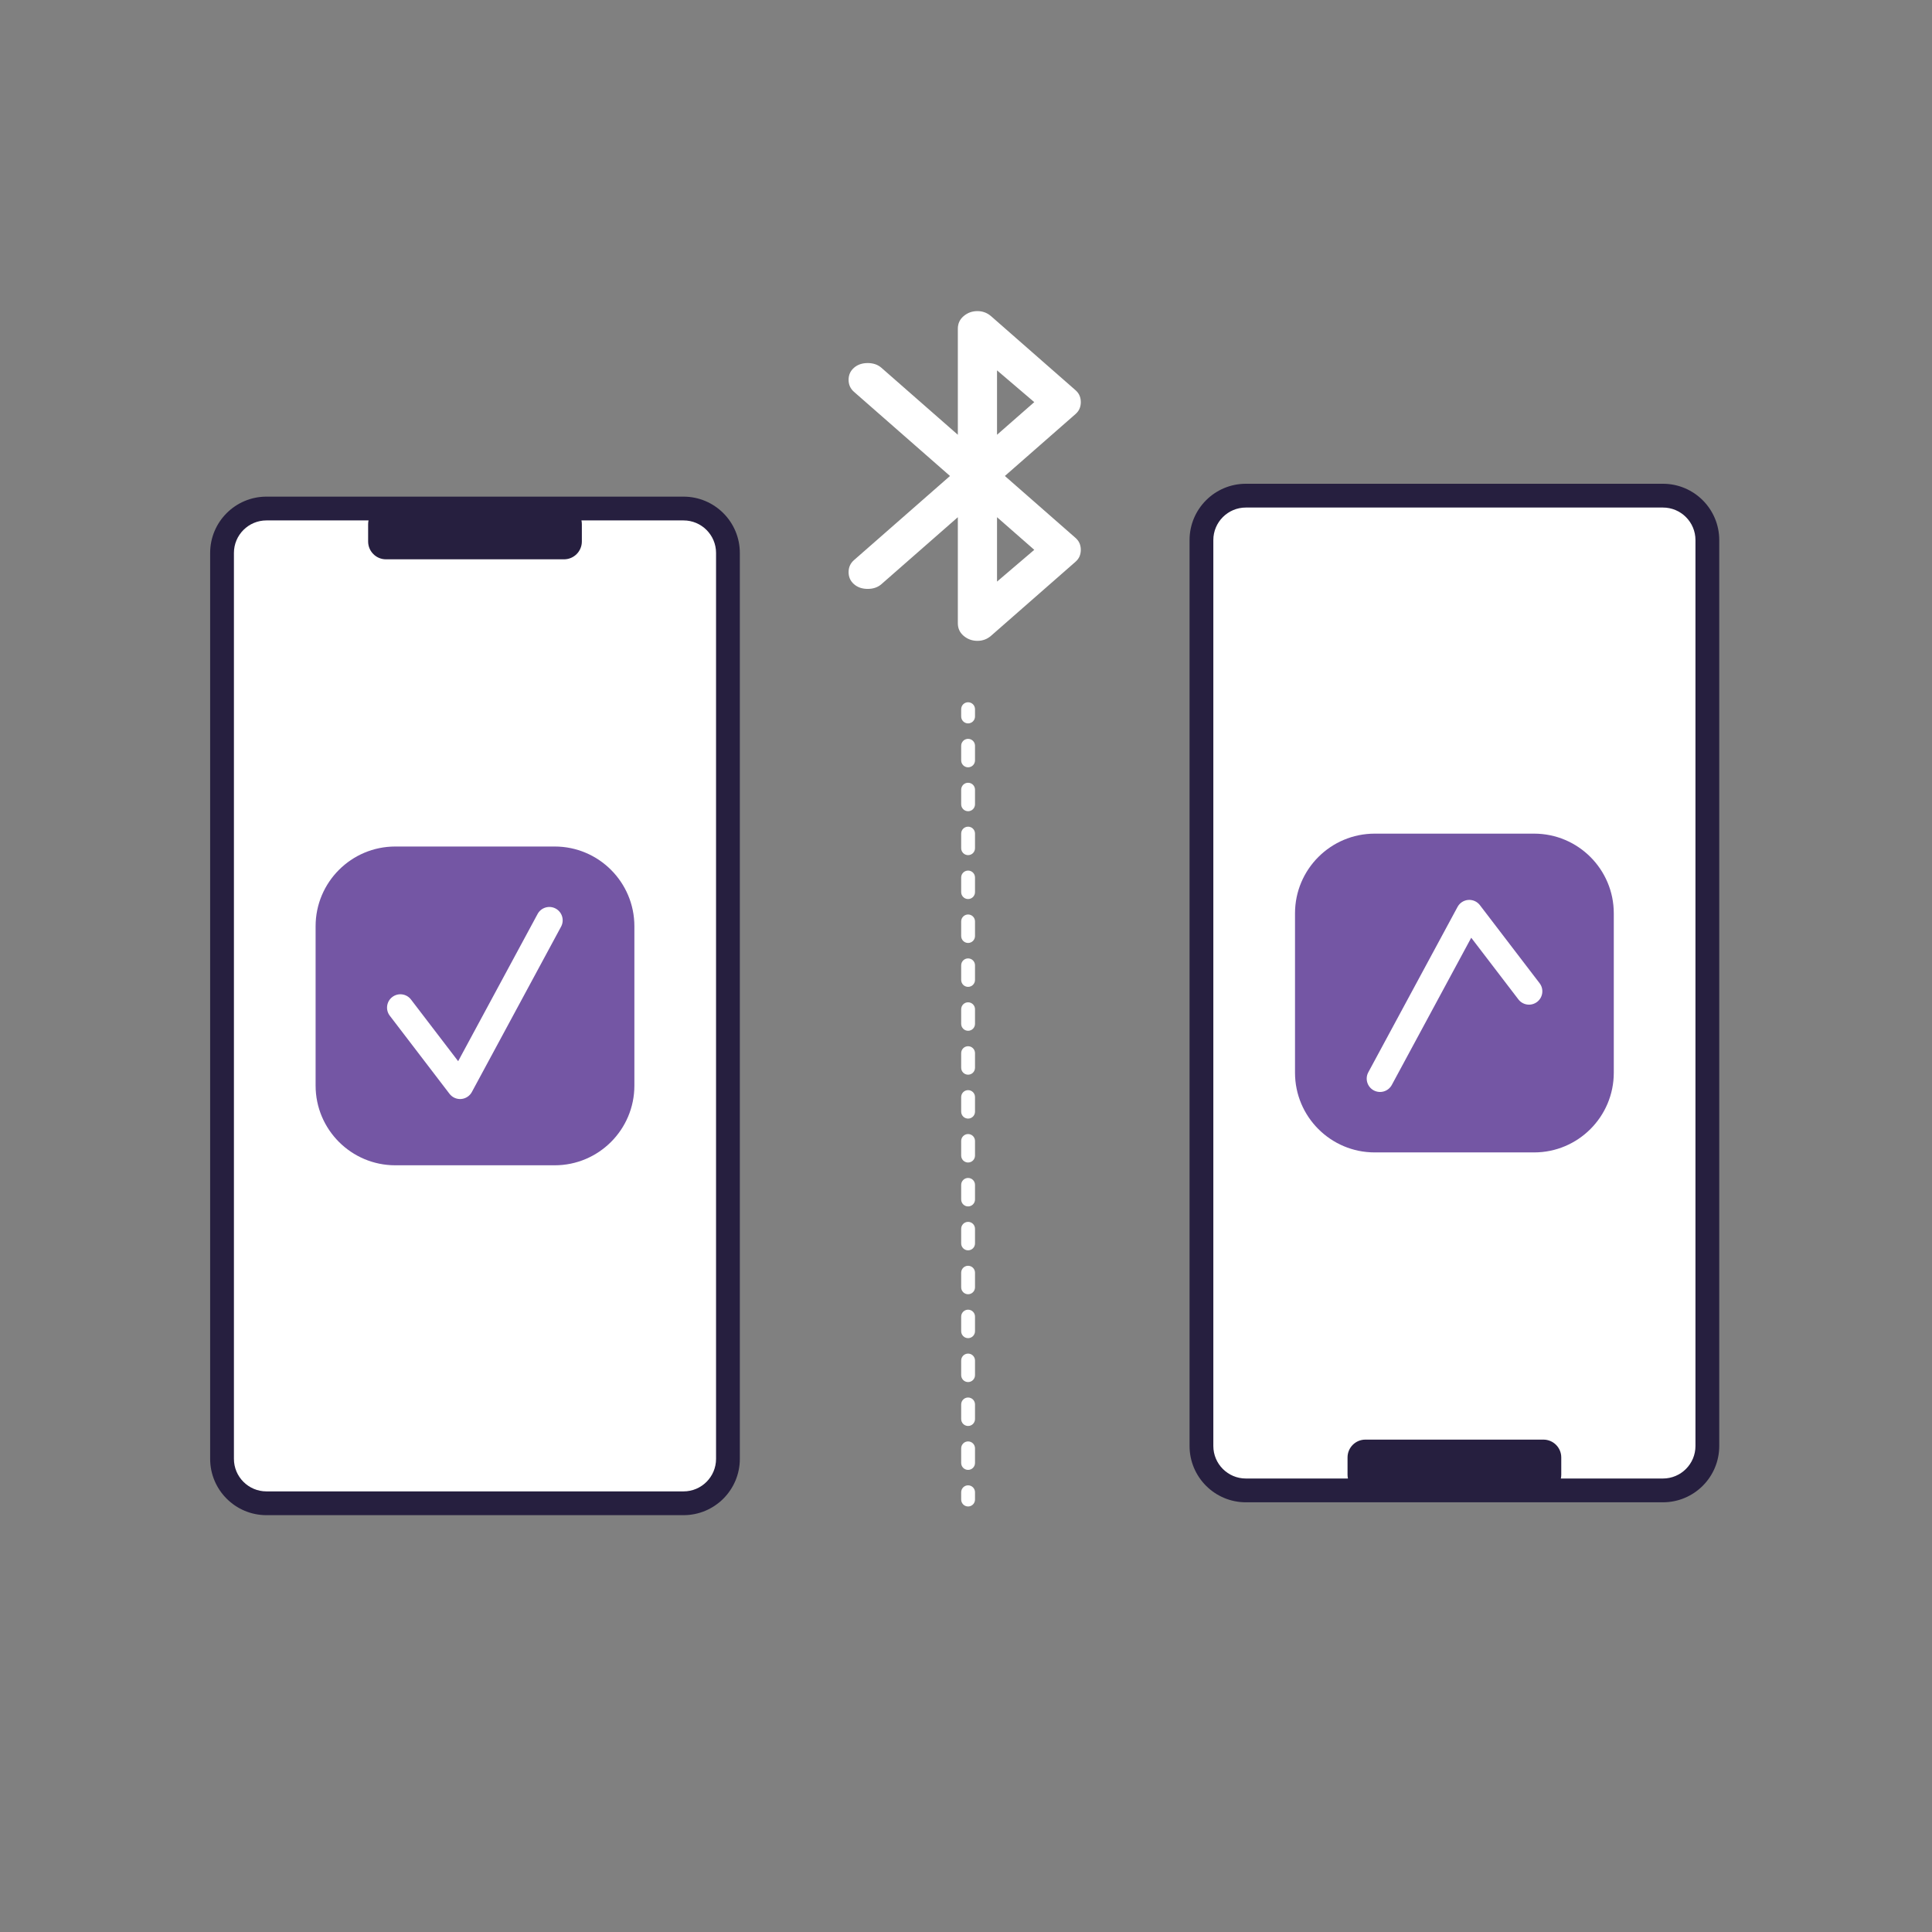
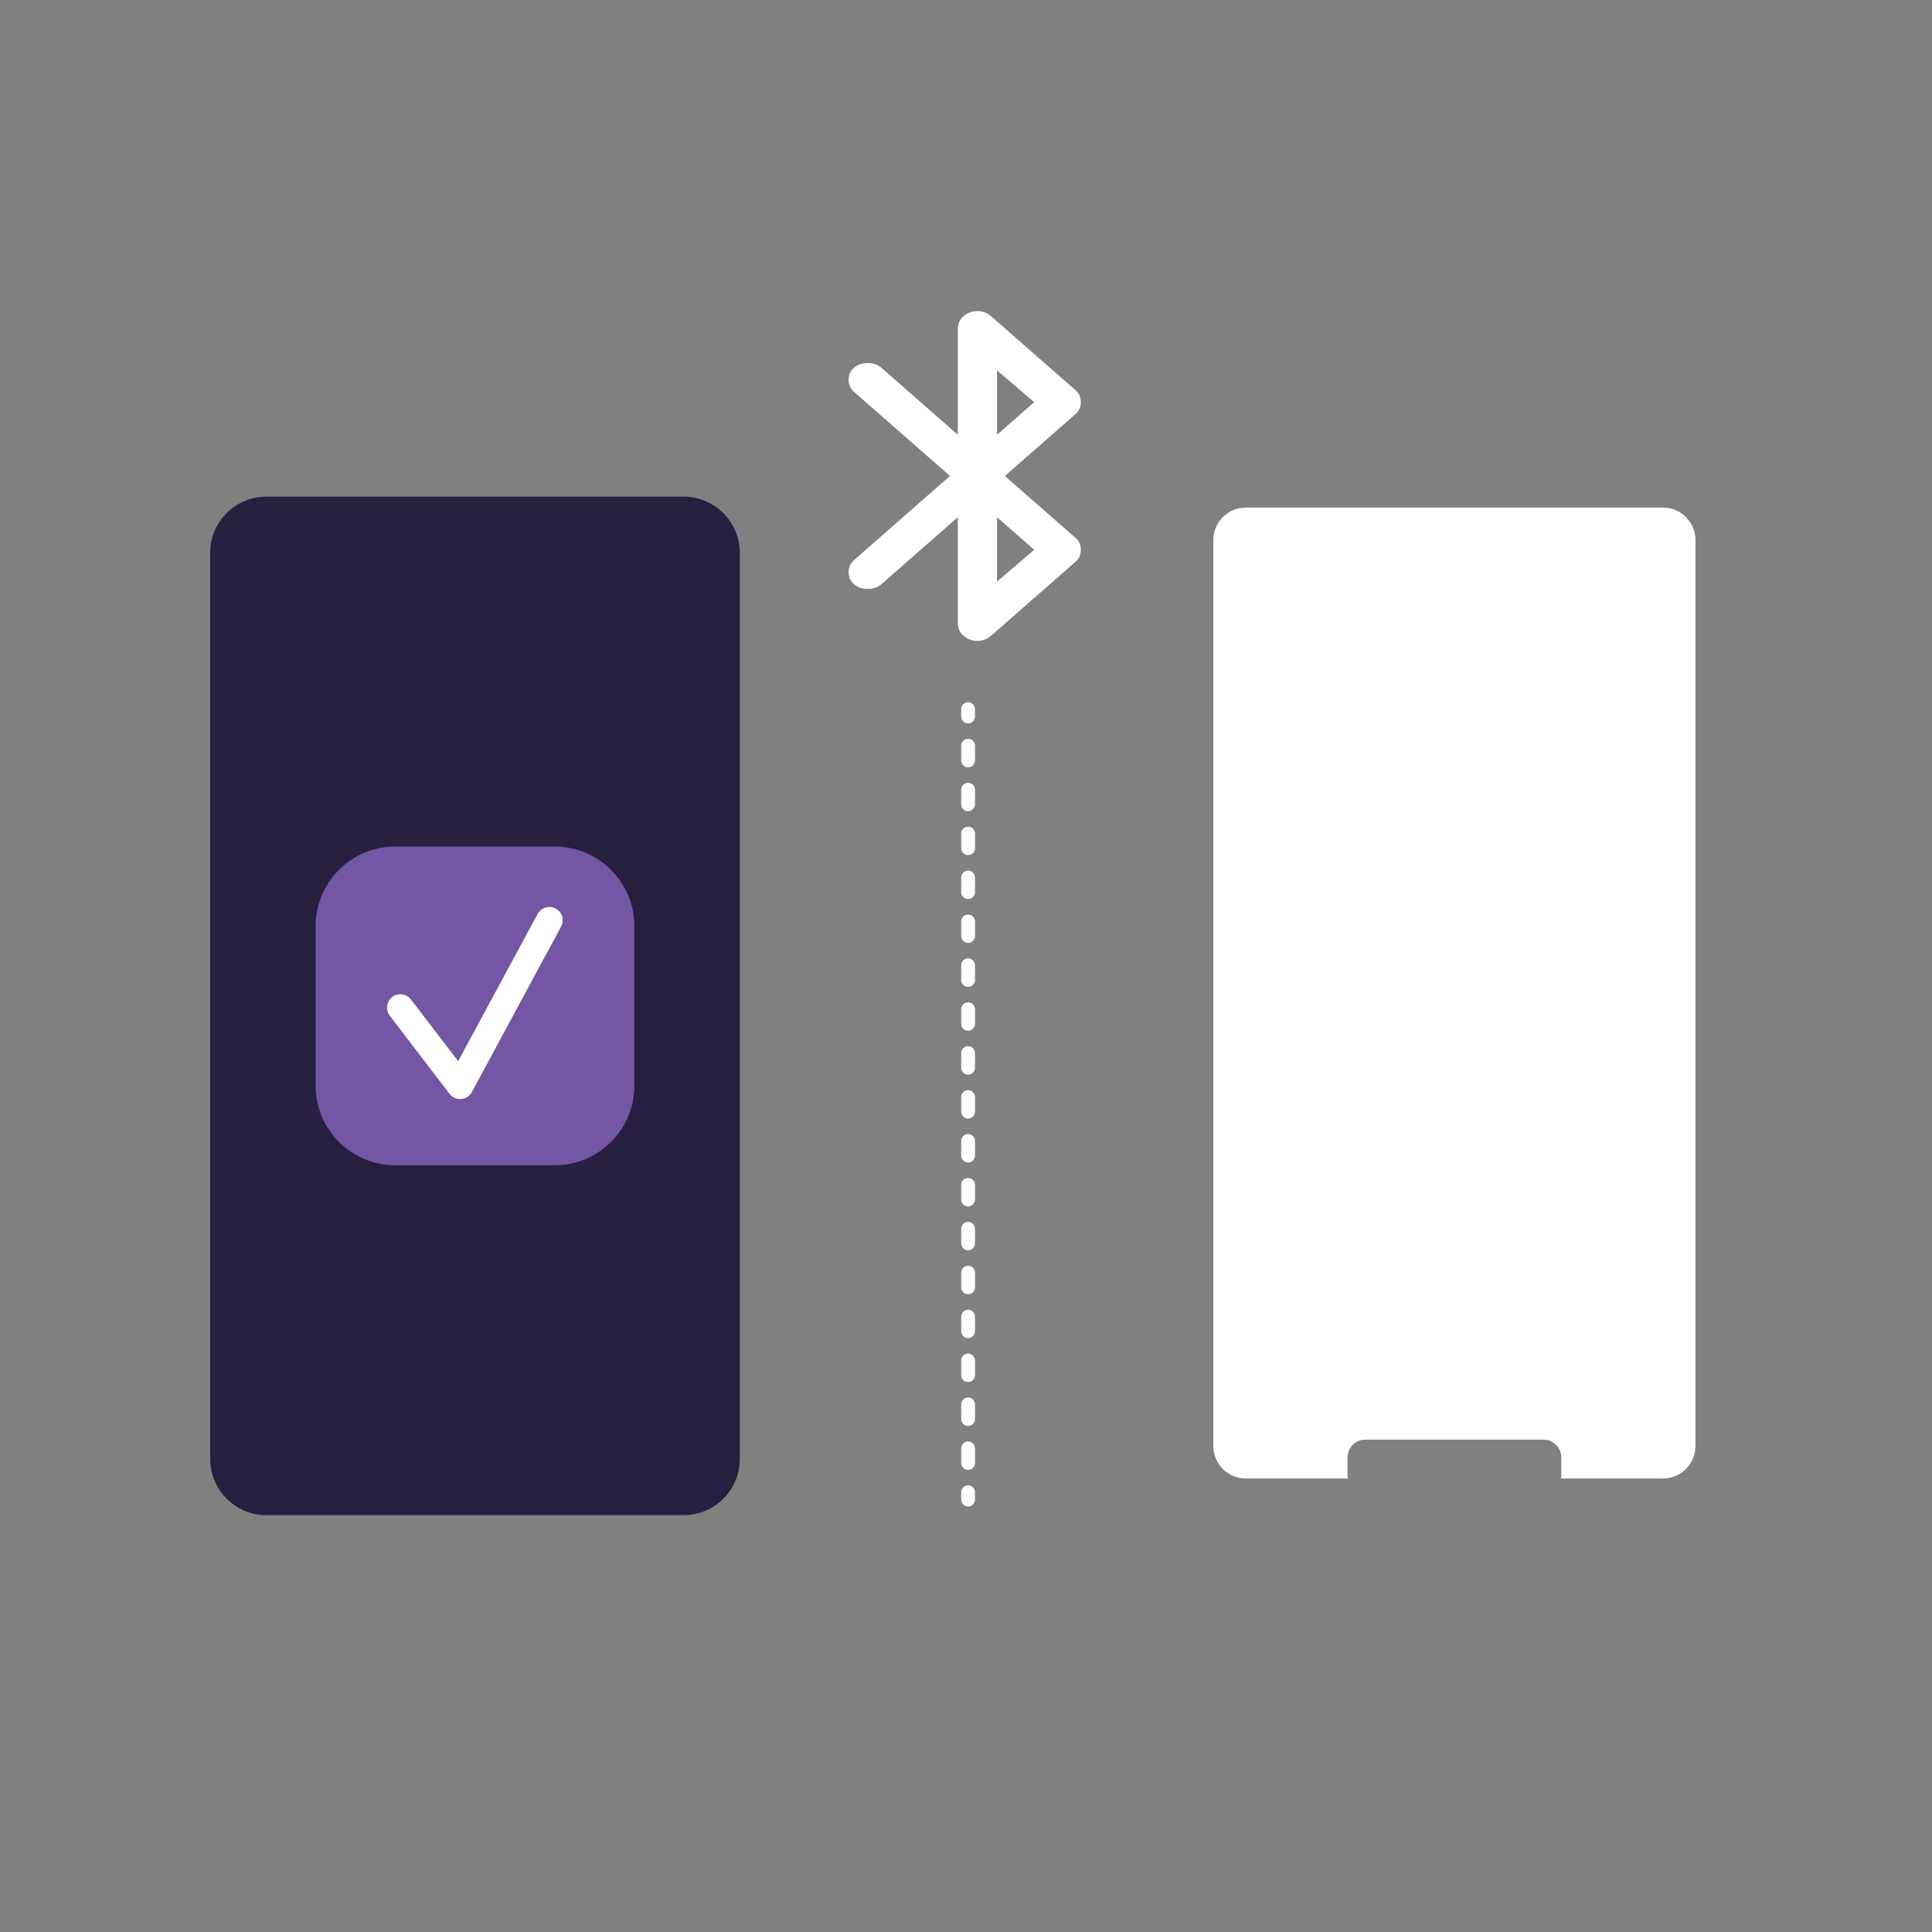
<svg xmlns="http://www.w3.org/2000/svg" xmlns:ns1="http://www.serif.com/" width="559px" height="559px" version="1.1" xml:space="preserve" style="fill-rule:evenodd;clip-rule:evenodd;stroke-linejoin:round;stroke-miterlimit:2;">
  <rect width="100%" height="100%" fill="#808080" stroke="none" />
  <rect id="Mode-3" ns1:id="Mode 3" x="0" y="0" width="558.985" height="558.985" style="fill:none;" />
  <g>
    <g>
      <g>
-         <path d="M344.184,418.378l0,-262.115c0,-8.991 7.3,-16.291 16.291,-16.291l120.675,0c8.991,0 16.291,7.3 16.291,16.291l-0,262.115c-0,8.991 -7.3,16.291 -16.291,16.291l-120.675,-0c-8.991,-0 -16.291,-7.3 -16.291,-16.291Z" style="fill:#261f3f;" />
        <path d="M451.613,427.789l29.537,-0c5.194,-0 9.411,-4.217 9.411,-9.411l-0,-262.115c-0,-5.194 -4.217,-9.411 -9.411,-9.411l-120.675,0c-5.194,0 -9.411,4.217 -9.411,9.411l0,262.115c0,5.194 4.217,9.411 9.411,9.411l29.537,-0c-0.077,-0.356 -0.118,-0.725 -0.118,-1.104l-0,-4.995c-0,-2.844 2.309,-5.154 5.154,-5.154l51.529,-0c2.845,-0 5.154,2.31 5.154,5.154l0,4.995c0,0.379 -0.041,0.748 -0.118,1.104Z" style="fill:#fff;" />
        <g>
          <g>
-             <path d="M374.695,310.379l0,-46.117c0,-12.727 10.332,-23.059 23.059,-23.059l46.117,0c12.727,0 23.059,10.332 23.059,23.059l-0,46.117c-0,12.727 -10.332,23.059 -23.059,23.059l-46.117,-0c-12.727,-0 -23.059,-10.332 -23.059,-23.059Z" style="fill:#7456a4;" />
-             <path d="M445.464,284.479c1.295,1.692 0.971,4.117 -0.721,5.411c-1.692,1.295 -4.117,0.971 -5.411,-0.721l-13.65,-17.848l-22.984,42.598c-1.012,1.875 -3.356,2.575 -5.231,1.564c-1.875,-1.012 -2.576,-3.356 -1.564,-5.231l25.82,-47.853c0.622,-1.153 1.787,-1.911 3.093,-2.015c1.306,-0.103 2.575,0.463 3.371,1.503l17.277,22.592Z" style="fill:#fff;" />
-           </g>
+             </g>
        </g>
      </g>
      <g>
        <path d="M60.804,159.988l0,262.115c0,8.991 7.3,16.291 16.291,16.291l120.675,-0c8.991,-0 16.291,-7.3 16.291,-16.291l-0,-262.115c-0,-8.991 -7.3,-16.291 -16.291,-16.291l-120.675,0c-8.991,0 -16.291,7.3 -16.291,16.291Z" style="fill:#261f3f;" />
-         <path d="M168.233,150.577l29.537,0c5.194,0 9.411,4.217 9.411,9.411l-0,262.115c-0,5.194 -4.217,9.411 -9.411,9.411l-120.675,-0c-5.194,-0 -9.411,-4.217 -9.411,-9.411l0,-262.115c0,-5.194 4.217,-9.411 9.411,-9.411l29.537,0c-0.077,0.356 -0.118,0.725 -0.118,1.104l-0,4.995c-0,2.845 2.309,5.154 5.154,5.154l51.529,0c2.845,0 5.154,-2.309 5.154,-5.154l0,-4.995c0,-0.379 -0.041,-0.748 -0.118,-1.104Z" style="fill:#fff;" />
        <g>
          <g>
            <path d="M183.55,267.987l-0,46.117c-0,12.727 -10.332,23.059 -23.059,23.059l-46.117,-0c-12.727,-0 -23.059,-10.332 -23.059,-23.059l0,-46.117c0,-12.726 10.332,-23.059 23.059,-23.059l46.117,0c12.727,0 23.059,10.333 23.059,23.059Z" style="fill:#7456a4;" />
            <path d="M112.781,293.887c-1.295,-1.692 -0.971,-4.117 0.721,-5.411c1.692,-1.295 4.117,-0.971 5.411,0.721l13.65,17.848l22.984,-42.597c1.012,-1.875 3.356,-2.576 5.231,-1.565c1.875,1.012 2.576,3.356 1.564,5.231l-25.82,47.853c-0.622,1.153 -1.787,1.911 -3.093,2.015c-1.306,0.103 -2.575,-0.463 -3.371,-1.503l-17.277,-22.592Z" style="fill:#fff;" />
          </g>
        </g>
      </g>
      <g>
        <path d="M280.106,205.19l-0,228.69" style="fill:none;" />
        <path d="M278.106,205.19c-0,-1.104 0.896,-2 2,-2c1.103,-0 2,0.896 2,2l-0,2.117c-0,1.104 -0.897,2 -2,2c-1.104,0 -2,-0.896 -2,-2l-0,-2.117Zm-0,10.587c-0,-1.104 0.896,-2 2,-2c1.103,0 2,0.896 2,2l-0,4.235c-0,1.104 -0.897,2 -2,2c-1.104,-0 -2,-0.896 -2,-2l-0,-4.235Zm-0,12.705c-0,-1.104 0.896,-2 2,-2c1.103,0 2,0.896 2,2l-0,4.235c-0,1.104 -0.897,2 -2,2c-1.104,0 -2,-0.896 -2,-2l-0,-4.235Zm-0,12.705c-0,-1.104 0.896,-2 2,-2c1.103,0 2,0.896 2,2l-0,4.235c-0,1.104 -0.897,2 -2,2c-1.104,-0 -2,-0.896 -2,-2l-0,-4.235Zm-0,12.705c-0,-1.104 0.896,-2 2,-2c1.103,0 2,0.896 2,2l-0,4.235c-0,1.104 -0.897,2 -2,2c-1.104,0 -2,-0.896 -2,-2l-0,-4.235Zm-0,12.705c-0,-1.103 0.896,-2 2,-2c1.103,0 2,0.897 2,2l-0,4.236c-0,1.103 -0.897,2 -2,2c-1.104,-0 -2,-0.897 -2,-2l-0,-4.236Zm-0,12.705c-0,-1.104 0.896,-2 2,-2c1.103,0 2,0.896 2,2l-0,4.235c-0,1.104 -0.897,2 -2,2c-1.104,0 -2,-0.896 -2,-2l-0,-4.235Zm-0,12.705c-0,-1.104 0.896,-2 2,-2c1.103,0 2,0.896 2,2l-0,4.235c-0,1.104 -0.897,2 -2,2c-1.104,0 -2,-0.896 -2,-2l-0,-4.235Zm-0,12.705c-0,-1.104 0.896,-2 2,-2c1.103,0 2,0.896 2,2l-0,4.235c-0,1.104 -0.897,2 -2,2c-1.104,0 -2,-0.896 -2,-2l-0,-4.235Zm-0,12.705c-0,-1.104 0.896,-2 2,-2c1.103,0 2,0.896 2,2l-0,4.235c-0,1.104 -0.897,2 -2,2c-1.104,0 -2,-0.896 -2,-2l-0,-4.235Zm-0,12.705c-0,-1.103 0.896,-2 2,-2c1.103,0 2,0.897 2,2l-0,4.235c-0,1.104 -0.897,2 -2,2c-1.104,0 -2,-0.896 -2,-2l-0,-4.235Zm-0,12.705c-0,-1.104 0.896,-2 2,-2c1.103,0 2,0.896 2,2l-0,4.235c-0,1.104 -0.897,2 -2,2c-1.104,0 -2,-0.896 -2,-2l-0,-4.235Zm-0,12.705c-0,-1.103 0.896,-2 2,-2c1.103,0 2,0.897 2,2l-0,4.235c-0,1.104 -0.897,2 -2,2c-1.104,0 -2,-0.896 -2,-2l-0,-4.235Zm-0,12.705c-0,-1.103 0.896,-2 2,-2c1.103,0 2,0.897 2,2l-0,4.235c-0,1.104 -0.897,2 -2,2c-1.104,0 -2,-0.896 -2,-2l-0,-4.235Zm-0,12.705c-0,-1.104 0.896,-2 2,-2c1.103,0 2,0.896 2,2l-0,4.235c-0,1.104 -0.897,2 -2,2c-1.104,0 -2,-0.896 -2,-2l-0,-4.235Zm-0,12.706c-0,-1.104 0.896,-2 2,-2c1.103,-0 2,0.896 2,2l-0,4.235c-0,1.103 -0.897,2 -2,2c-1.104,-0 -2,-0.897 -2,-2l-0,-4.235Zm-0,12.705c-0,-1.104 0.896,-2 2,-2c1.103,-0 2,0.896 2,2l-0,4.235c-0,1.103 -0.897,2 -2,2c-1.104,-0 -2,-0.897 -2,-2l-0,-4.235Zm-0,12.705c-0,-1.104 0.896,-2 2,-2c1.103,-0 2,0.896 2,2l-0,4.235c-0,1.103 -0.897,2 -2,2c-1.104,-0 -2,-0.897 -2,-2l-0,-4.235Zm-0,12.704c-0,-1.103 0.896,-2 2,-2c1.103,0 2,0.897 2,2l-0,2.118c-0,1.104 -0.897,2 -2,2c-1.104,0 -2,-0.896 -2,-2l-0,-2.118Z" style="fill:#fff;" />
        <path d="M277.138,180.328l0,-30.684l-22.113,19.38c-1.039,0.911 -2.362,1.366 -3.969,1.366c-1.606,0 -2.929,-0.455 -3.969,-1.366c-1.039,-0.911 -1.559,-2.071 -1.559,-3.479c-0,-1.408 0.52,-2.567 1.559,-3.478l27.783,-24.349l-27.783,-24.349c-1.039,-0.911 -1.559,-2.07 -1.559,-3.478c-0,-1.408 0.52,-2.568 1.559,-3.479c1.04,-0.911 2.363,-1.366 3.969,-1.366c1.607,-0 2.93,0.455 3.969,1.366l22.113,19.38l0,-30.685c0,-1.49 0.567,-2.712 1.701,-3.664c1.134,-0.953 2.457,-1.429 3.969,-1.429c0.756,-0 1.465,0.124 2.126,0.373c0.662,0.248 1.276,0.621 1.843,1.118l24.381,21.367c0.567,0.497 0.968,1.035 1.205,1.615c0.236,0.58 0.354,1.201 0.354,1.863c0,0.663 -0.118,1.284 -0.354,1.864c-0.237,0.58 -0.638,1.118 -1.205,1.615l-20.412,17.889l20.412,17.889c0.567,0.497 0.968,1.035 1.205,1.615c0.236,0.58 0.354,1.201 0.354,1.863c0,0.663 -0.118,1.284 -0.354,1.864c-0.237,0.579 -0.638,1.118 -1.205,1.615l-24.381,21.367c-0.567,0.497 -1.181,0.87 -1.843,1.118c-0.661,0.249 -1.37,0.373 -2.126,0.373c-1.512,-0 -2.835,-0.476 -3.969,-1.429c-1.134,-0.952 -1.701,-2.174 -1.701,-3.665Zm11.34,-54.536l10.773,-9.442l-10.773,-9.192l-0,18.634Zm-0,42.486l10.773,-9.193l-10.773,-9.441l-0,18.634Z" style="fill:#fff;fill-rule:nonzero;" />
      </g>
    </g>
  </g>
</svg>